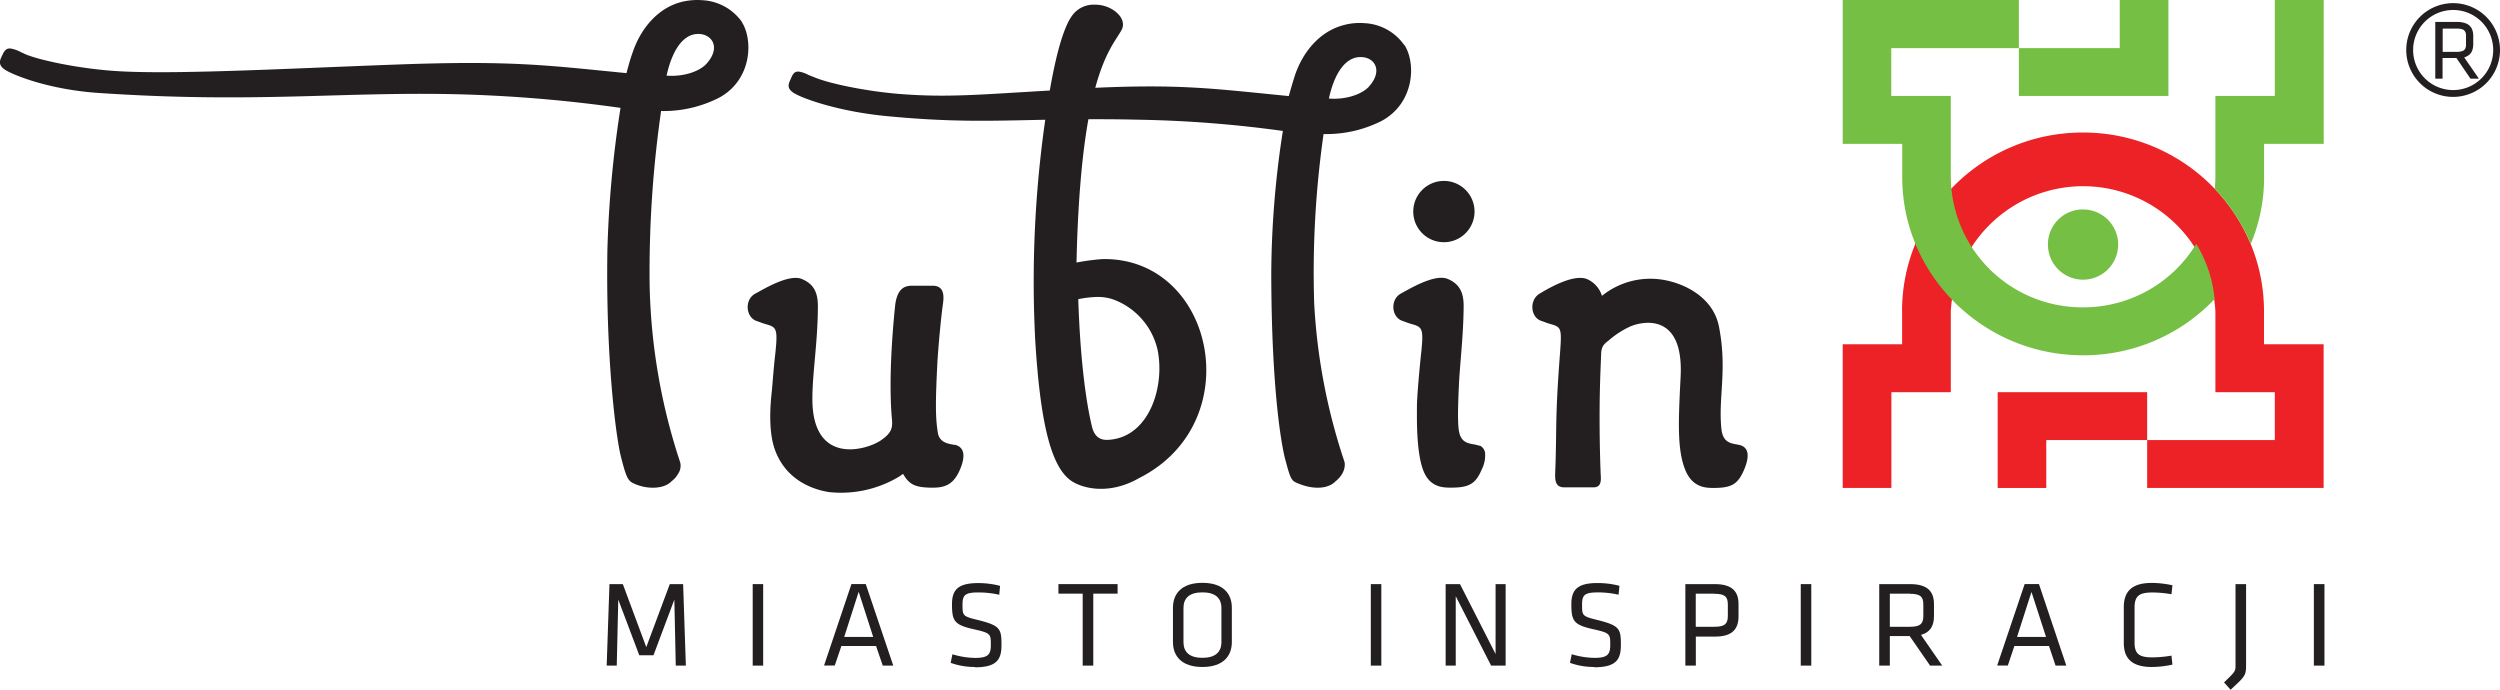
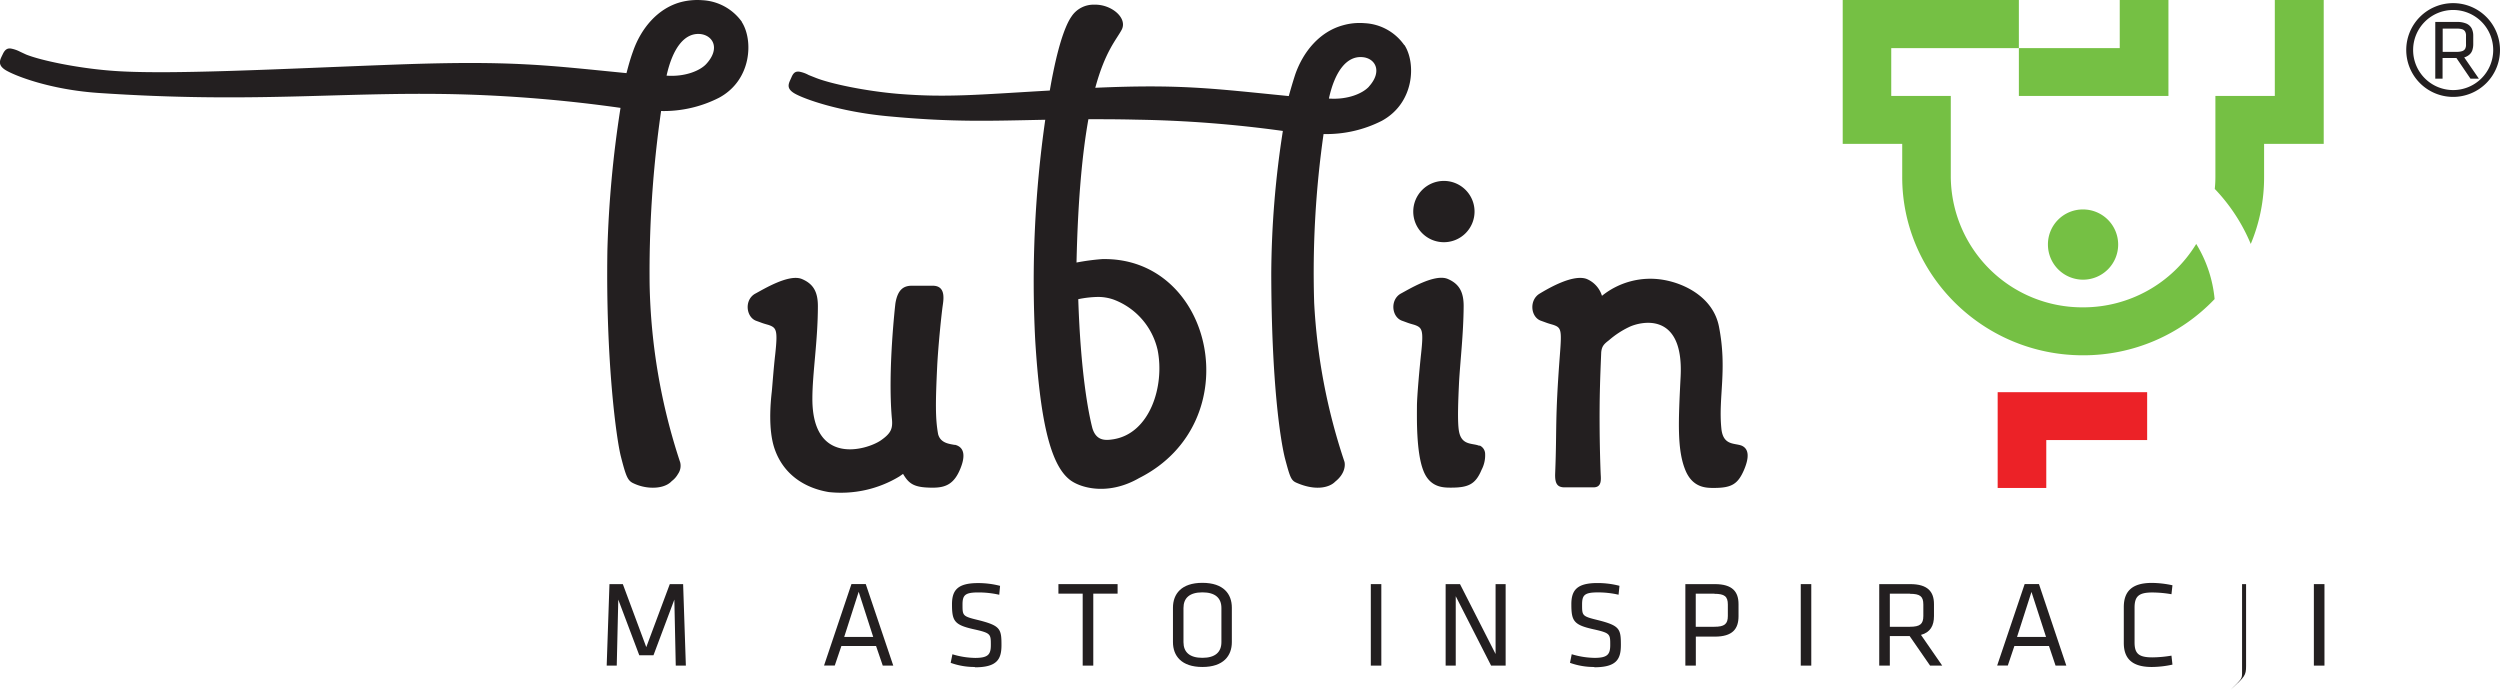
<svg xmlns="http://www.w3.org/2000/svg" viewBox="0 0 603.73 166.57">
  <defs>
    <style>.a{fill:#75c044;}.b{fill:#ec2227;}.c,.d{fill:#231f20;}.d{fill-rule:evenodd;}</style>
  </defs>
  <path class="a" d="M494.56,59A8.48,8.48,0,1,0,503,50.58,8.43,8.43,0,0,0,494.56,59" />
  <polygon class="a" points="511.9 0 511.9 11.62 487.54 11.62 487.54 23.17 523.66 23.17 523.66 0 511.9 0" />
  <polygon class="b" points="482.42 94.71 482.42 117.84 494.16 117.84 494.16 106.27 518.52 106.27 518.52 94.71 482.42 94.71" />
-   <path class="b" d="M459.35,75.18v7.95H445v34.71h11.76V94.71H471.1V75.18a32,32,0,0,1,63.9,0V94.71h14.35v11.56H518.52v11.57h42.62V83.13h-14.4V75.18C546.74,51.39,527.15,32,503,32s-43.67,19.36-43.67,43.15" />
  <path class="a" d="M503,74.22A31.75,31.75,0,0,1,471.1,42.69V23.17H456.72V11.62h30.82l0-11.62H445V34.75h14.37v7.94C459.33,66.47,479,85.8,503,85.8a43.68,43.68,0,0,0,31.81-13.58,30.87,30.87,0,0,0-4.44-13.31A31.94,31.94,0,0,1,503,74.22M549.35,0V23.17H535V42.69a27.61,27.61,0,0,1-.15,2.93,43.35,43.35,0,0,1,8.69,13.29,41.44,41.44,0,0,0,3.22-16.22V34.75h14.4V0Z" />
  <polygon class="c" points="149.31 144.8 148.94 160.74 146.51 160.74 147.18 141.06 150.41 141.06 156.07 156.28 161.75 141.06 164.97 141.06 165.63 160.74 163.19 160.74 162.85 144.8 157.81 158.24 154.38 158.24 149.31 144.8 149.31 144.8" />
-   <polygon class="c" points="184.3 160.74 181.77 160.74 181.77 141.06 184.3 141.06 184.3 160.74 184.3 160.74" />
  <path class="c" d="M215.74,160.74h-2.56L211.56,156h-8.37l-1.6,4.72H199l6.62-19.68h3.45l6.64,19.68Zm-8.37-17.84-3.5,10.91h7l-3.51-10.91Z" />
  <path class="c" d="M235.43,161.07a16.94,16.94,0,0,1-5.85-1L230,158a19.6,19.6,0,0,0,5.48.88c3.17,0,3.8-.84,3.8-3.12,0-2.65,0-2.88-4.07-3.79-4.77-1.06-5.31-2-5.31-6.05,0-3.44,1.41-5.11,6.3-5.11a21,21,0,0,1,5.31.67l-.2,2.15a22.49,22.49,0,0,0-5.06-.56c-3.21,0-3.81.65-3.81,2.93,0,2.71,0,2.83,3.9,3.77,5.24,1.33,5.51,2.11,5.51,6,0,3.37-1,5.38-6.42,5.38Z" />
  <polygon class="c" points="261.46 143.36 255.6 143.36 255.6 141.06 269.89 141.06 269.89 143.36 264.02 143.36 264.02 160.74 261.46 160.74 261.46 143.36 261.46 143.36" />
  <path class="c" d="M297.48,155.07c0,3.27-2,6-7.11,6s-7.11-2.73-7.11-6v-8.32c0-3.29,2-6,7.11-6s7.11,2.69,7.11,6v8.32Zm-11.68,0c0,2.4,1.46,3.79,4.57,3.79s4.59-1.39,4.59-3.79v-8.24c0-2.41-1.48-3.78-4.59-3.78s-4.57,1.37-4.57,3.78v8.24Z" />
  <polygon class="c" points="333.58 160.74 331.04 160.74 331.04 141.06 333.58 141.06 333.58 160.74 333.58 160.74" />
  <polygon class="c" points="351.55 143.98 351.55 160.74 349.11 160.74 349.11 141.06 352.58 141.06 361.17 157.94 361.17 141.06 363.6 141.06 363.6 160.74 360.09 160.74 351.55 143.98 351.55 143.98" />
  <path class="c" d="M385,161.07a17,17,0,0,1-5.86-1l.42-2.08a19.86,19.86,0,0,0,5.5.88c3.15,0,3.8-.84,3.8-3.12,0-2.65,0-2.88-4.07-3.79-4.77-1.06-5.32-2-5.32-6.05,0-3.44,1.42-5.11,6.3-5.11a20.9,20.9,0,0,1,5.32.67l-.22,2.15a22.1,22.1,0,0,0-5-.56c-3.23,0-3.81.65-3.81,2.93,0,2.71,0,2.83,3.85,3.77,5.25,1.33,5.52,2.11,5.52,6,0,3.37-1,5.38-6.4,5.38Z" />
  <path class="c" d="M407,141.06h7.12c4.25,0,5.72,1.84,5.72,4.83v2.92c0,3.09-1.47,4.93-5.72,4.93h-4.59v7H407V141.06Zm7,2.3h-4.49v8h4.49c2.44,0,3.26-.65,3.26-2.6V146c0-2-.82-2.6-3.26-2.6Z" />
  <polygon class="c" points="437.41 160.74 434.87 160.74 434.87 141.06 437.41 141.06 437.41 160.74 437.41 160.74" />
  <path class="c" d="M461.17,153.61h-4.79v7.13h-2.56V141.06h7.49c4.23,0,5.73,1.84,5.73,4.83v2.89c0,2.3-.86,3.92-3.14,4.54l5.13,7.42H466.1l-4.93-7.13Zm.06-10.25h-4.85v8h4.85c2.45,0,3.24-.67,3.24-2.6V146c0-2-.79-2.6-3.24-2.6Z" />
  <path class="c" d="M499,160.74h-2.6L494.81,156h-8.35l-1.59,4.72H482.3l6.64-19.68h3.45L499,160.74Zm-8.4-17.84-3.5,10.91h7l-3.53-10.91Z" />
  <path class="c" d="M515.48,155.13c0,2.71,1,3.62,4.29,3.62a28.77,28.77,0,0,0,4.62-.42l.24,2.17a24,24,0,0,1-5,.57c-4.81,0-6.75-2.09-6.75-5.8V146.6c0-3.75,1.94-5.83,6.75-5.83a24,24,0,0,1,5,.57l-.24,2.16a27.66,27.66,0,0,0-4.62-.42c-3.24,0-4.29.89-4.29,3.66v8.39Z" />
-   <path class="c" d="M542.41,141.06v19.78c0,2.3-.33,2.6-3.74,5.73l-1.58-1.77c2.7-2.61,2.77-2.68,2.77-4.06V141.06Z" />
+   <path class="c" d="M542.41,141.06v19.78c0,2.3-.33,2.6-3.74,5.73c2.7-2.61,2.77-2.68,2.77-4.06V141.06Z" />
  <polygon class="c" points="561.34 160.74 558.78 160.74 558.78 141.06 561.34 141.06 561.34 160.74 561.34 160.74" />
  <path class="c" d="M179.18,5.31A12.5,12.5,0,0,0,169.61.05a15.75,15.75,0,0,0-5.23.47C158.7,2.07,154.73,7,152.85,12.46c-.73,2-1.2,3.86-1.56,5.2-19-1.86-27.36-3.1-55.38-2.08-27.4,1-56.07,2.6-69.34,1.47-8-.64-16.67-2.44-20.26-3.88L4.87,12.5a7.89,7.89,0,0,0-2.26-.78c-.75-.09-1.37.14-1.94,1.36s-1.5,2.54.75,3.89,10.72,4.69,22.41,5.48c37.3,2.52,58.26-.31,86.12.3a343,343,0,0,1,39.9,3.3,266.36,266.36,0,0,0-3.17,34.43c-.42,26.58,2.17,45.6,3.28,49.85,1.16,4.52,1.58,5.62,2.78,6.27a11,11,0,0,0,4.14,1.15c2.08.15,4.15-.28,5.35-1.58a5.51,5.51,0,0,0,1.5-1.71,3.44,3.44,0,0,0,.54-2.77,145.19,145.19,0,0,1-7.39-42.88,272.44,272.44,0,0,1,2.77-42,29.44,29.44,0,0,0,14-3.21c7.92-4.27,8.3-13.94,5.48-18.3Zm-8.57,10.08c-1.39,1.58-5,3.21-9.64,2.88,1.45-6.54,4.27-10.36,8.08-10.06,3.1.29,4.95,3.44,1.56,7.18Zm168.5-4.51a12.43,12.43,0,0,0-9.54-5.28,14.71,14.71,0,0,0-5.26.51c-5.64,1.54-9.62,6.39-11.53,11.9-.67,2.06-1.17,3.84-1.55,5.19-18.16-1.79-26-2.92-46.73-2,2.4-8.84,5.09-11.6,6.37-14,1.5-2.85-2.47-6.18-6.56-6.07A6.37,6.37,0,0,0,258.75,4c-1,1.41-2.7,5-4.44,13.62-.23,1.1-.5,2.55-.79,4.24-17.32,1-24.86,1.75-36.54.81-8-.67-16.62-2.48-20.18-3.95l-1.51-.6a7.61,7.61,0,0,0-2.24-.81c-.72-.07-1.35,0-1.91,1.34s-1.53,2.58.73,3.91,10.77,4.39,22.35,5.49c16.1,1.53,25.26,1.12,38.2.87A275.2,275.2,0,0,0,250,82.22c1.15,18.6,3.48,29.6,8.15,33.48,2.32,2,9.19,4.21,16.94-.25C301.81,102,293.19,62,266.17,62.57a54.27,54.27,0,0,0-6.2.83c.35-15.74,1.46-26.75,2.87-34.61,3.52,0,7.33,0,11.66.11a289.63,289.63,0,0,1,35.3,2.72A229.43,229.43,0,0,0,307,66c.05,26.72,2.23,40.33,3.3,44.65,1.21,4.53,1.46,5.34,2.74,5.91,4.87,2.15,8.16,1.06,9.39-.24,2.64-2.09,2.42-4.37,2.21-4.92a143.79,143.79,0,0,1-7.28-38.3,236.45,236.45,0,0,1,2.27-40.73,29.55,29.55,0,0,0,14.06-3.19c7.92-4.31,8.3-13.95,5.47-18.31Zm-74,60.83a11.18,11.18,0,0,1,3.8.63,17,17,0,0,1,10.65,12.21c1.73,8.65-1.84,20.16-10.75,21.54-1.91.3-4.06.39-5-2.66-1-3.86-2.84-13.52-3.42-31.18a25,25,0,0,1,4.69-.54Zm65.49-50.8c-1.47,1.62-5.06,3.22-9.68,2.89,1.42-6.52,4.28-10.33,8.09-10,3.09.24,4.92,3.39,1.59,7.09Zm18.09,37.58a7.4,7.4,0,1,0-7.4-7.43,7.39,7.39,0,0,0,7.4,7.43Zm72,49.17c-1.72-.74-4.6.07-5-4.23-.75-7.59,1.47-14.12-.58-24.59-1.39-7-8.22-10.38-13.43-11.26a18.62,18.62,0,0,0-14.82,3.86,6.47,6.47,0,0,0-3.7-4.08c-3.24-1.18-9,2.13-11.35,3.55-2.55,1.53-2.21,5.6.26,6.53,1.75.62,1.32.52,3,1,1.95.67,2.1,1.16,1.65,7-1.25,16.37-.71,17.69-1.16,28.91-.09,2.39.49,3.34,2.26,3.34h7c2,0,1.81-1.84,1.73-3.24-.25-6.06-.35-14.5-.17-21,.06-2.53.17-5.15.3-8.36.15-1.5.66-2,1.89-2.94A21.22,21.22,0,0,1,393.36,79c2.55-1.27,13.28-4.13,12.5,11.87-.56,11.14-.88,17.92,1.22,22.85,1.78,4.11,5,4.11,6.79,4.11,4.23,0,5.78-.86,7.28-4.31,1.34-3.13,1.17-5.1-.49-5.87Zm-190.14-.21c-1.14-.26-3.39-.34-4-2.59-.69-3.74-.64-7.79-.22-16.57.26-4.92,1-12.26,1.36-14.72.25-1.75.54-4.57-2.46-4.57-1.61,0-3.12,0-5,0s-3.43.77-4,4.28c0,0-1.89,16.15-.85,27.78.26,2.46-.2,3.57-2.67,5.29-3.39,2.33-16.56,6.24-16.53-10.08,0-6.13,1.33-13.94,1.33-22.35,0-3.43-1.1-5.37-3.84-6.53-3.16-1.35-9.48,2.58-11.33,3.55-2.62,1.49-2.2,5.6.25,6.53,1.75.62,1.3.52,3,1,1.93.67,2.25,1.23,1.63,7-.42,3.64-.7,7.73-.84,9.09-.31,2.72-.89,9.07.62,13.66,2.28,6.81,7.92,9.75,13.14,10.61a27.23,27.23,0,0,0,17.05-3.77l.89-.62c1.48,2.51,2.76,3.33,7.2,3.33,3.23,0,5.2-1,6.67-4.67.75-1.85,1.59-5-1.39-5.7Zm126.69.21c-1.6-.71-4.25,0-4.9-3.47-.43-2.27-.18-7.75,0-11.72.3-5.41,1.08-11.81,1.12-18.58,0-3.43-1.12-5.37-3.84-6.53-3.17-1.35-9.51,2.58-11.36,3.55-2.6,1.49-2.21,5.6.28,6.53,1.74.62,1.3.52,3,1,1.94.67,2.27,1.23,1.64,7-.29,2.65-1,10.14-1,12.73s-.21,11,1.55,15.48c1.58,4.11,4.84,4.11,6.69,4.11,4.25,0,5.92-.86,7.37-4.31a7.52,7.52,0,0,0,.86-3.8,2.26,2.26,0,0,0-1.34-2.07Z" />
  <path class="d" d="M592.42.76a11.32,11.32,0,1,1-11.33,11.32A11.31,11.31,0,0,1,592.42.76ZM596.63,19h2l-3.54-5.14a3.22,3.22,0,0,0,1.26-.68,2.41,2.41,0,0,0,.7-1.07,4.58,4.58,0,0,0,.22-1.44v-2a4,4,0,0,0-.38-1.81,2.65,2.65,0,0,0-1.25-1.15,5.61,5.61,0,0,0-2.34-.41h-5.2V19h1.76V14h3.34l3.4,5ZM595.52,8.71v2a2.05,2.05,0,0,1-.2,1.06,1.24,1.24,0,0,1-.71.57,4.06,4.06,0,0,1-1.33.18h-3.39V6.91h3.39a4.13,4.13,0,0,1,1.33.16,1.22,1.22,0,0,1,.71.58,2,2,0,0,1,.2,1.06Zm-3.1-6.3a9.67,9.67,0,1,1-9.67,9.67,9.67,9.67,0,0,1,9.67-9.67Z" />
</svg>